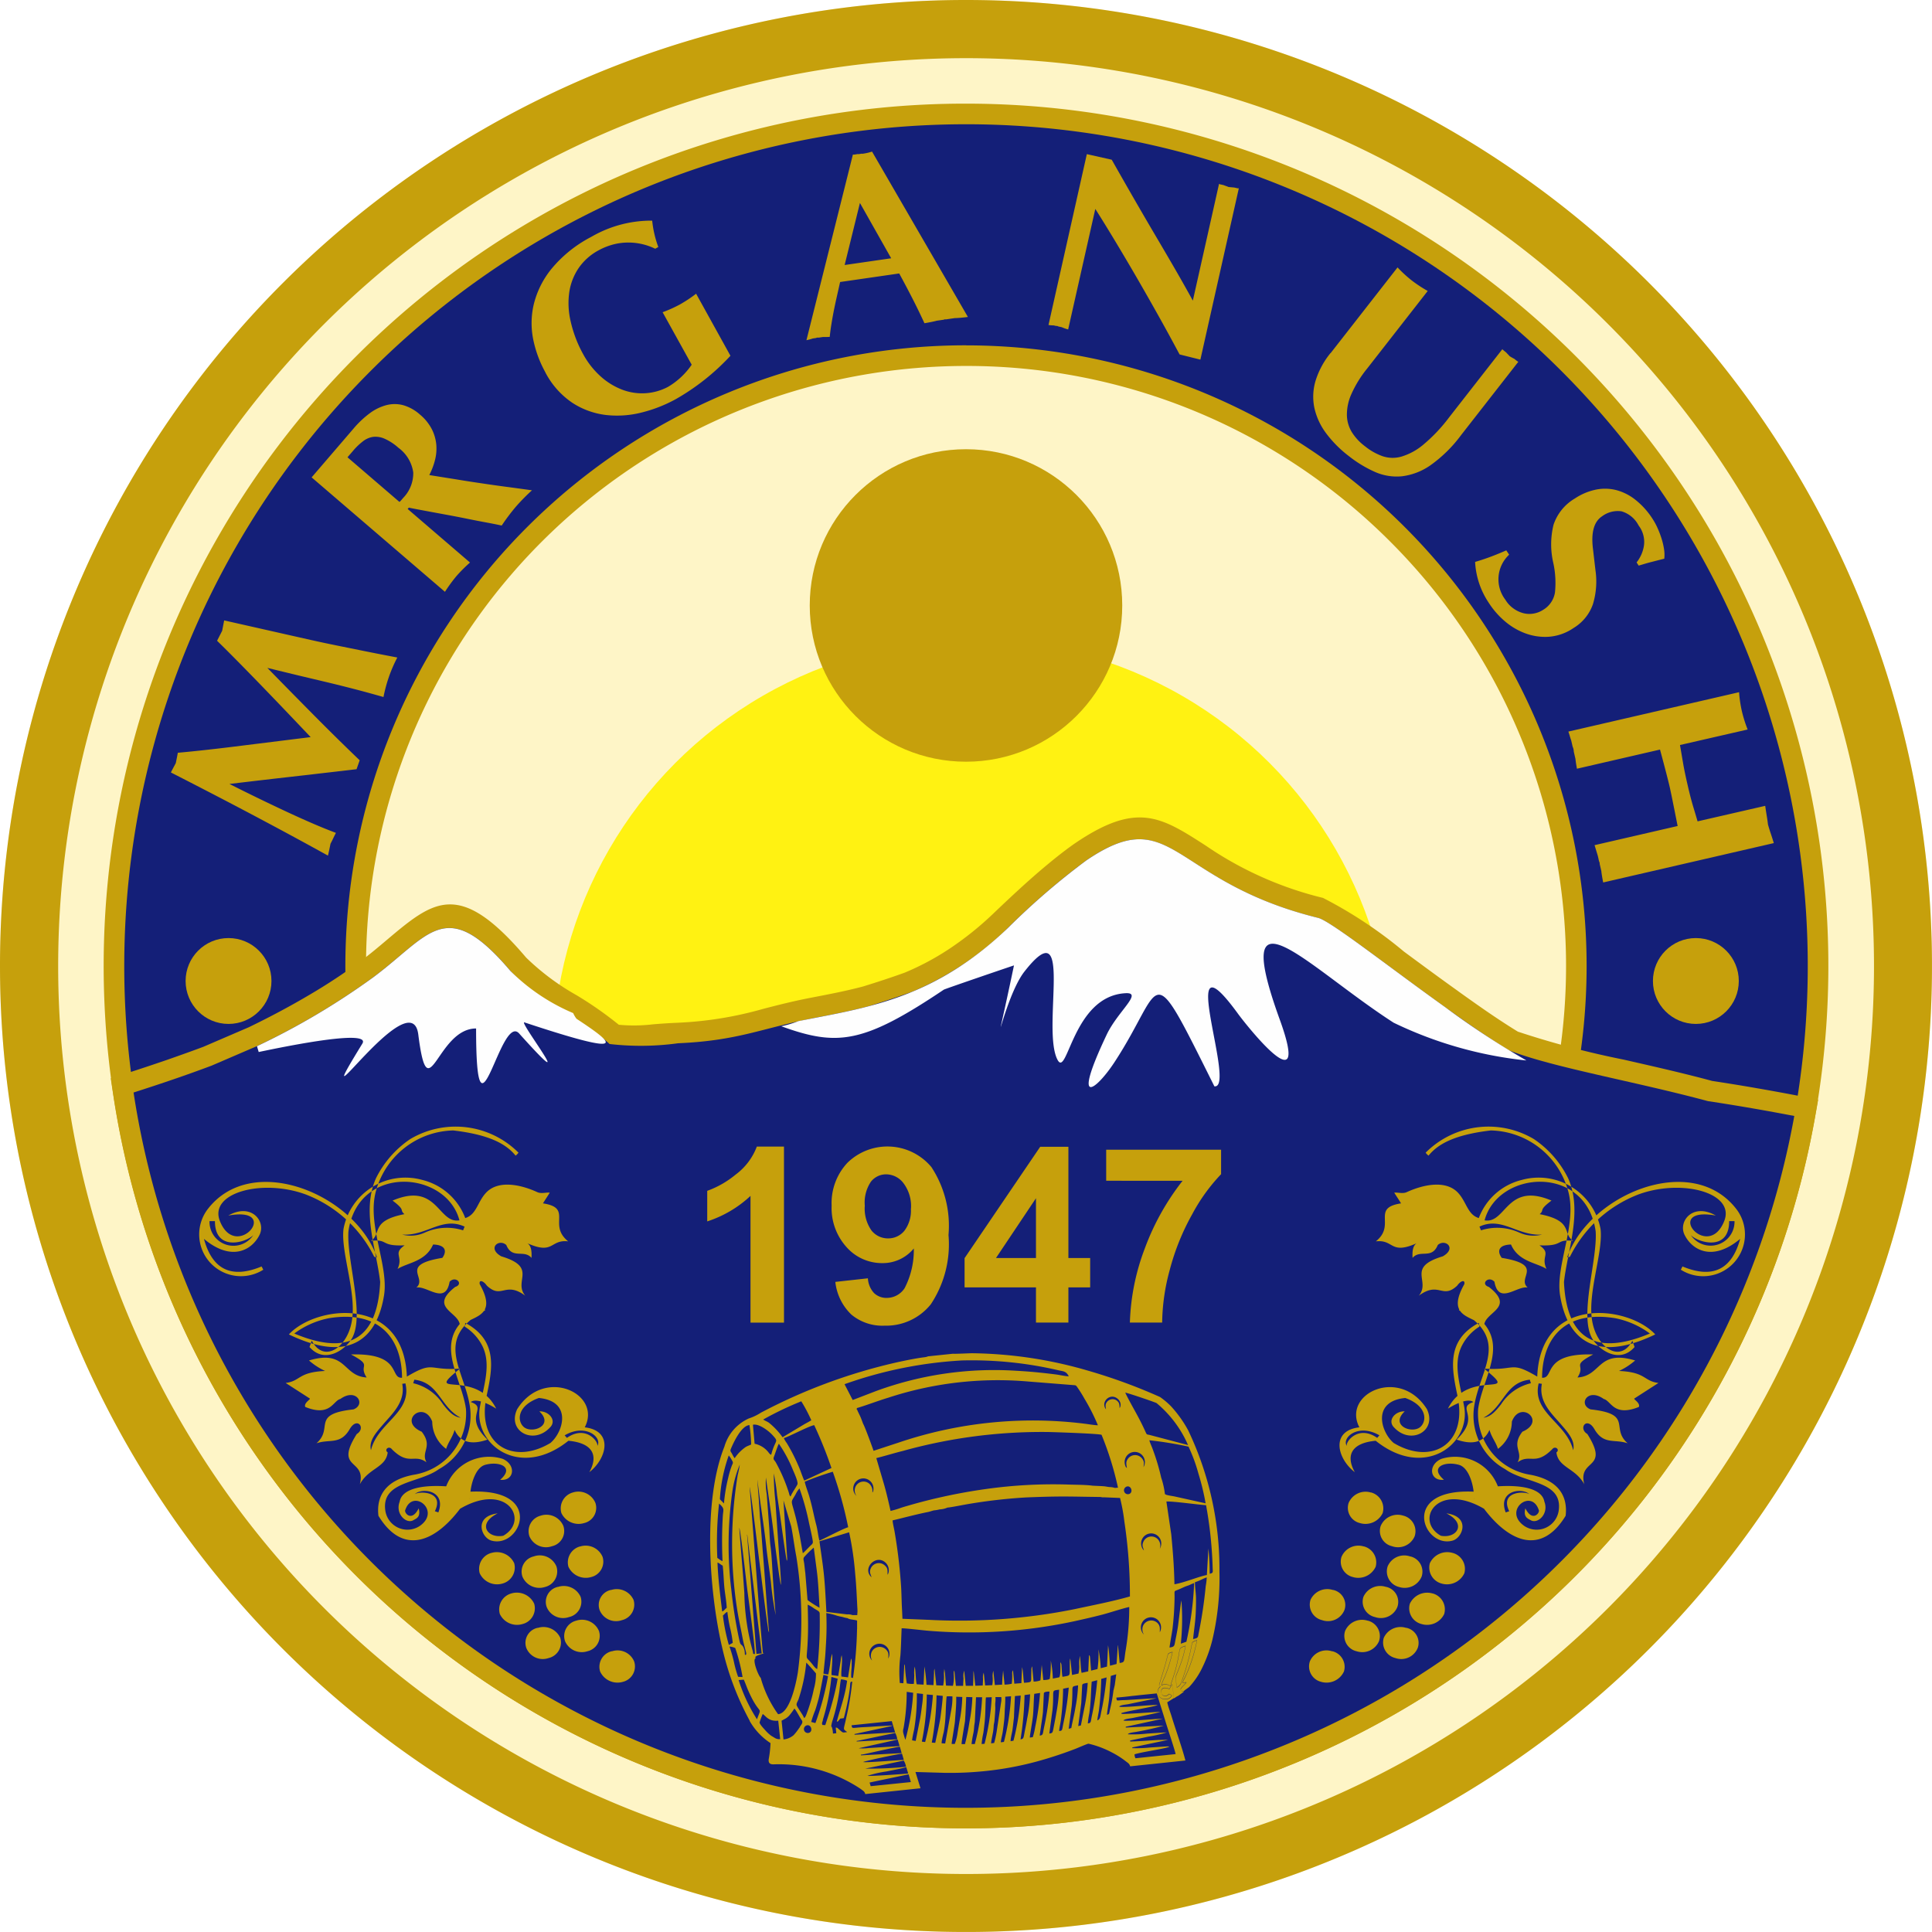
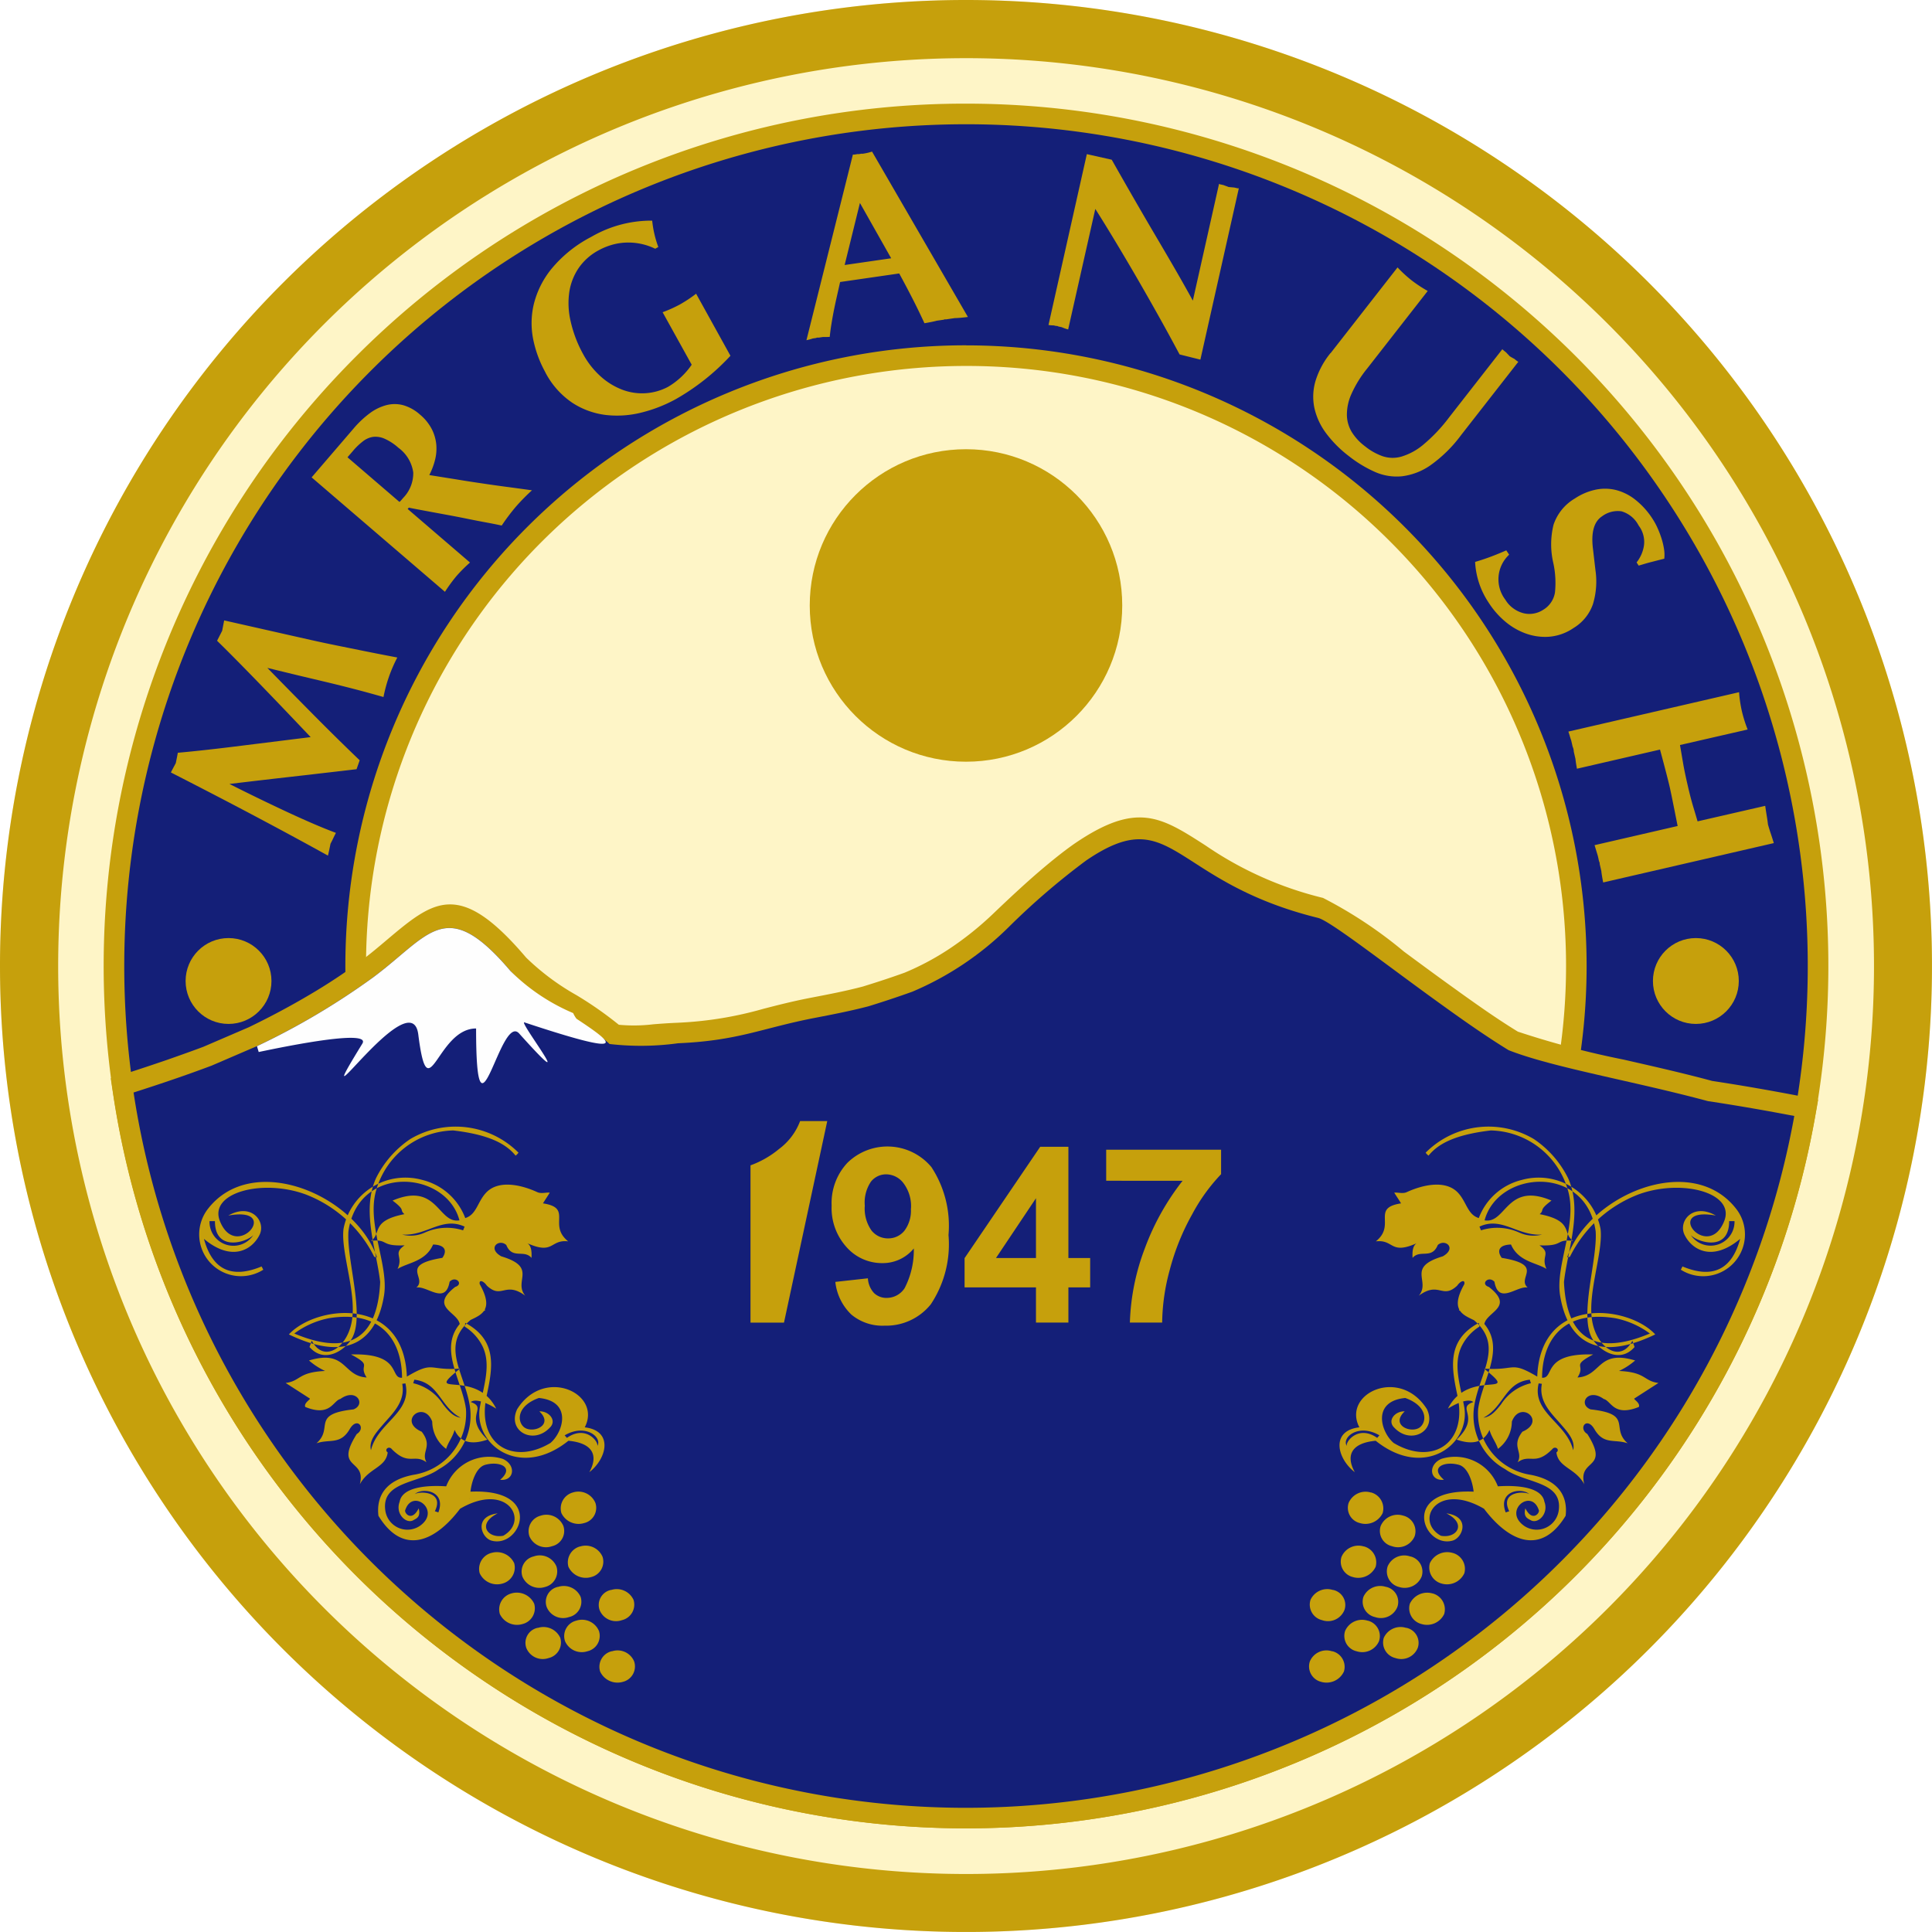
<svg xmlns="http://www.w3.org/2000/svg" id="_2349875955472" width="99.637" height="99.637" viewBox="0 0 99.637 99.637">
  <defs>
    <clipPath id="clip-path">
      <rect id="Прямоугольник_1492" data-name="Прямоугольник 1492" width="64.056" height="64.056" />
    </clipPath>
  </defs>
  <path id="Контур_11172" data-name="Контур 11172" d="M49.818,0A49.818,49.818,0,1,1,0,49.818,49.818,49.818,0,0,1,49.818,0Z" transform="translate(0 0)" fill="#fef5c7" />
-   <circle id="Эллипс_31" data-name="Эллипс 31" cx="21.636" cy="21.636" r="21.636" transform="translate(28.514 32.989)" fill="#fff212" />
  <g id="Сгруппировать_4807" data-name="Сгруппировать 4807" transform="translate(17.778 17.776)" clip-path="url(#clip-path)">
    <image id="Прямоугольник_1491" data-name="Прямоугольник 1491" width="64.056" height="64.056" />
  </g>
  <path id="Контур_11173" data-name="Контур 11173" d="M740.312,695.84a44.473,44.473,0,1,1-31.447,13.026A44.335,44.335,0,0,1,740.312,695.84Zm29.946,14.528a42.35,42.35,0,1,0,12.4,29.945A42.218,42.218,0,0,0,770.258,710.368Zm-29.946-1a30.944,30.944,0,1,0,21.882,9.063A30.849,30.849,0,0,0,740.312,709.368Zm-23.384,7.562a33.069,33.069,0,1,1-9.686,23.383A32.966,32.966,0,0,1,716.928,716.929Z" transform="translate(-690.493 -690.495)" fill="#c6a00c" />
  <path id="Контур_11174" data-name="Контур 11174" d="M877.52,834.11A43.411,43.411,0,1,1,834.11,877.52,43.411,43.411,0,0,1,877.52,834.11Zm0,11.4a32.007,32.007,0,1,0,32.007,32.007A32.007,32.007,0,0,0,877.52,845.513Z" transform="translate(-827.702 -827.702)" fill="#141f78" />
  <path id="Контур_11175" data-name="Контур 11175" d="M748.261,5499.187l2.342-1.008c1.079-.522,2.133-1.082,3.134-1.675a30.374,30.374,0,0,0,2.659-1.754c.461-.344.894-.709,1.287-1.042,2.461-2.077,3.771-3.183,7.222.881a12.524,12.524,0,0,0,2.586,1.931,19.009,19.009,0,0,1,2.193,1.532,8.325,8.325,0,0,0,1.774-.024c.338-.027.708-.056,1.238-.079a19.084,19.084,0,0,0,4.46-.724c.736-.189,1.515-.39,2.425-.565.481-.092.962-.186,1.37-.271.44-.093.883-.193,1.331-.312.4-.125.766-.24,1.086-.347q.518-.171,1.048-.361h0a13.65,13.65,0,0,0,2.246-1.189,16.435,16.435,0,0,0,2.369-1.895c.88-.842,1.637-1.538,2.289-2.1.7-.6,1.308-1.084,1.851-1.465l.012-.008c3.209-2.19,4.449-1.393,6.76.094A18.356,18.356,0,0,0,806,5491.51a22.564,22.564,0,0,1,4.173,2.767c.87.643,1.819,1.344,2.792,2.038l.026.021c.561.4,1.111.792,1.626,1.142.478.325.957.637,1.432.929a46.066,46.066,0,0,0,5.455,1.442c1.5.341,3.086.7,4.567,1.1q1.12.169,2.247.365,1.1.19,2.192.4l1.028.2-.185,1.032a44.478,44.478,0,0,1-87.738-1.24l-.134-.89.864-.275c.581-.186,1.253-.409,2.036-.677C747.064,5499.624,747.695,5499.4,748.261,5499.187Zm3.18.942-2.342,1.008-.046.017q-1.025.386-1.984.714c-.349.12-.756.254-1.212.4a42.361,42.361,0,0,0,83.213,1.33q-.542-.1-1.108-.2c-.71-.123-1.46-.245-2.259-.365l-.054-.007-.062-.017c-1.551-.418-3.093-.768-4.547-1.1a45.526,45.526,0,0,1-5.846-1.566l-.085-.034-.081-.049c-.483-.295-1.023-.648-1.6-1.038s-1.125-.778-1.676-1.175l-.017-.012h0c-.957-.683-1.931-1.4-2.825-2.063a37.715,37.715,0,0,0-3.418-2.409,20.2,20.2,0,0,1-6.7-2.981c-1.54-.991-2.368-1.523-4.407-.136-.5.35-1.054.791-1.684,1.333-.676.582-1.407,1.252-2.214,2.024a18.534,18.534,0,0,1-2.667,2.144,15.792,15.792,0,0,1-2.594,1.372l-.05.016q-.558.2-1.147.4-.643.214-1.163.374l-.042.013c-.48.126-.962.237-1.445.338-.517.108-.96.194-1.4.28-.928.179-1.635.361-2.3.532a20.832,20.832,0,0,1-4.892.791c-.363.016-.78.049-1.163.079a8.535,8.535,0,0,1-2.636-.062l-.286-.061-.221-.209a15.594,15.594,0,0,0-2.128-1.5,13.652,13.652,0,0,1-3.067-2.354c-2.081-2.45-2.83-1.819-4.235-.632-.407.343-.853.72-1.4,1.124a32.387,32.387,0,0,1-2.841,1.879c-1.056.625-2.178,1.221-3.333,1.779l-.042.021Z" transform="translate(-737.77 -5445.203)" fill="#c6a00c" />
  <path id="Контур_11176" data-name="Контур 11176" d="M901.595,5645.689l2.342-1.008a37.518,37.518,0,0,0,6-3.554c2.923-2.178,3.731-4.258,7.07-.326,1.161,1.367,3.816,2.544,5.112,3.771a14.084,14.084,0,0,0,3.534-.038c3.141-.137,4.314-.779,7.039-1.306.924-.179,1.847-.356,2.778-.6.762-.234,1.52-.486,2.264-.753a15.782,15.782,0,0,0,4.938-3.3,37.1,37.1,0,0,1,4.019-3.461c4.5-3.072,4.326,1.067,11.968,2.955.646.16,3.611,2.5,6.6,4.639l.022.016c1.112.8,2.221,1.565,3.206,2.167,2.254.889,6.429,1.591,10.281,2.628,1.564.235,3.033.494,4.451.765a43.418,43.418,0,0,1-85.647-1.21c1.4-.447,2.753-.908,4.015-1.382Z" transform="translate(-890.684 -5590.731)" fill="#141f78" />
  <path id="Контур_11177" data-name="Контур 11177" d="M1220.479,1046.63c.028.083.054.165.077.245s.047.154.071.22l.074.321a.666.666,0,0,1,.059.257l.086.372q.022.211.077.509l4.284-.988q.189.7.314,1.184t.185.741q.044.192.147.7t.263,1.317l-4.284.988q.115.379.166.543l.041.179a.747.747,0,0,0,.057.189.328.328,0,0,0,.014.118l.071.308q.019.2.095.586l8.8-2.03q-.1-.328-.167-.522c-.044-.13-.088-.275-.134-.435-.016-.149-.039-.3-.066-.464s-.053-.328-.076-.5l-3.489.8q-.072-.253-.212-.714t-.294-1.128q-.086-.372-.146-.662t-.1-.53q-.042-.24-.078-.455t-.077-.448l3.489-.8a6.894,6.894,0,0,1-.3-.957,6.546,6.546,0,0,1-.142-.967l-8.8,2.03Zm-3.2-9.338q-.378.168-.775.318t-.833.278a4.159,4.159,0,0,0,.68,2.072l.043.066a4.273,4.273,0,0,0,.839.945,3.455,3.455,0,0,0,1.052.609,2.925,2.925,0,0,0,1.172.169,2.59,2.59,0,0,0,1.193-.388l.121-.079a2.325,2.325,0,0,0,.976-1.213,4.043,4.043,0,0,0,.13-1.761l-.126-1.082q-.161-1.279.467-1.69a1.35,1.35,0,0,1,1-.258,1.448,1.448,0,0,1,.877.716l.029.044a1.393,1.393,0,0,1,.254,1.014,1.841,1.841,0,0,1-.379.862l.108.165.309-.092q.177-.053.364-.1t.356-.092q.17-.041.291-.073a1.8,1.8,0,0,0-.012-.487,3.619,3.619,0,0,0-.125-.54,4.755,4.755,0,0,0-.205-.542,3.39,3.39,0,0,0-.257-.477,3.99,3.99,0,0,0-.9-1,2.681,2.681,0,0,0-1.009-.5,2.375,2.375,0,0,0-1.059-.007,3.092,3.092,0,0,0-1.044.448,2.484,2.484,0,0,0-1.1,1.354,4.227,4.227,0,0,0-.01,1.98,4.817,4.817,0,0,1,.084,1.511,1.274,1.274,0,0,1-.6.891,1.305,1.305,0,0,1-.512.2,1.259,1.259,0,0,1-.528-.024,1.53,1.53,0,0,1-.489-.231,1.472,1.472,0,0,1-.391-.4l-.043-.066a1.734,1.734,0,0,1,.2-2.317Zm-9.065-10.175a4.264,4.264,0,0,0-.774,1.441,2.847,2.847,0,0,0-.061,1.372,3.4,3.4,0,0,0,.591,1.3,5.986,5.986,0,0,0,1.189,1.2,6.263,6.263,0,0,0,1.343.815,2.763,2.763,0,0,0,1.393.227,3.261,3.261,0,0,0,1.469-.565,7.042,7.042,0,0,0,1.589-1.565l2.949-3.777q-.019,0-.112-.071l-.1-.081a2.1,2.1,0,0,1-.242-.139q-.044-.051-.086-.093t-.086-.092l-.1-.081c-.062-.049-.094-.079-.1-.091l-2.738,3.507a8.41,8.41,0,0,1-1.344,1.422,3.162,3.162,0,0,1-1.13.613,1.632,1.632,0,0,1-.974-.026,3.078,3.078,0,0,1-.866-.484l-.062-.048a2.713,2.713,0,0,1-.645-.7,1.765,1.765,0,0,1-.258-.878,2.6,2.6,0,0,1,.228-1.083,5.929,5.929,0,0,1,.821-1.33l3.119-3.995a6.931,6.931,0,0,1-.837-.553,6.592,6.592,0,0,1-.719-.662l-3.451,4.42Zm-14.557-1.449a1.733,1.733,0,0,0,.278.022l.077.017a.217.217,0,0,0,.106.01.319.319,0,0,0,.125.042l.116.026a2.018,2.018,0,0,0,.325.114l1.4-6.216q.4.629.906,1.465t1.077,1.813q.569.978,1.172,2.051t1.191,2.176l1.073.268,1.983-8.836a.322.322,0,0,1-.131-.016l-.1-.023-.3-.028a1.319,1.319,0,0,0-.124-.048,1.308,1.308,0,0,1-.124-.048l-.128-.029a.268.268,0,0,1-.113-.039l-1.352,6.024q-.421-.769-.887-1.575t-.985-1.685q-.518-.878-1.091-1.871t-1.22-2.136l-1.284-.288-1.977,8.811Zm-8.1-3.439-2.4.347.788-3.2Zm-4.377,4.224a2.011,2.011,0,0,0,.333-.088l.1-.015a.271.271,0,0,0,.116-.03.6.6,0,0,0,.171-.011l.143-.021q.08,0,.166,0t.179-.006q.033-.324.082-.63t.113-.641q.065-.335.15-.713l.19-.845,3.048-.441q.363.666.687,1.3t.615,1.268q.441-.077.633-.131l.3-.043a.329.329,0,0,0,.115-.03.383.383,0,0,0,.132-.006l.391-.057q.212,0,.67-.057l-4.944-8.529a2.722,2.722,0,0,1-.5.113.1.1,0,0,0-.067,0l-.091.013a.1.1,0,0,1-.067,0l-.13.019a.319.319,0,0,1-.132.006l-2.4,9.591Zm-13.463,1.652a4.266,4.266,0,0,0,1.4,1.579,4.042,4.042,0,0,0,1.723.626,5.124,5.124,0,0,0,1.848-.127,7.315,7.315,0,0,0,1.78-.7,11.789,11.789,0,0,0,2.8-2.226l-1.771-3.2a6.955,6.955,0,0,1-.837.554,6.611,6.611,0,0,1-.891.4l1.5,2.707a3.831,3.831,0,0,1-1.219,1.141,2.844,2.844,0,0,1-1.15.328,2.877,2.877,0,0,1-1.186-.171,3.565,3.565,0,0,1-1.118-.675,4.319,4.319,0,0,1-.936-1.189l-.038-.069a6.46,6.46,0,0,1-.608-1.657,4.037,4.037,0,0,1-.053-1.483,3.01,3.01,0,0,1,.488-1.225,2.931,2.931,0,0,1,1.02-.9,3.321,3.321,0,0,1,.628-.265,3.049,3.049,0,0,1,.71-.13,3.17,3.17,0,0,1,1.58.314l.161-.089a5.437,5.437,0,0,1-.316-1.36,6.145,6.145,0,0,0-3.055.787l-.138.076a6.6,6.6,0,0,0-2.017,1.643,4.662,4.662,0,0,0-.9,1.82,4.25,4.25,0,0,0-.021,1.824A5.943,5.943,0,0,0,1167.72,1028.106Zm-7.523,6.687-2.676-2.3.3-.349a3.25,3.25,0,0,1,.5-.477,1.115,1.115,0,0,1,.515-.226,1.138,1.138,0,0,1,.59.091,2.71,2.71,0,0,1,.722.472,1.9,1.9,0,0,1,.764,1.272,1.824,1.824,0,0,1-.521,1.314l-.094.11c-.052.06-.083.091-.1.091Zm2.35,4.638a8.008,8.008,0,0,1,.592-.81,7.725,7.725,0,0,1,.7-.7l-3.215-2.762.06-.07q.086.022.384.078l.71.133.914.169q.5.092,1,.194t.967.188q.464.086.815.162a10.673,10.673,0,0,1,.729-.97,10.272,10.272,0,0,1,.832-.847q-.717-.1-1.367-.186t-1.283-.182q-.632-.092-1.28-.2l-1.366-.218a3.594,3.594,0,0,0,.292-.764,2.375,2.375,0,0,0,.069-.808,2.2,2.2,0,0,0-.233-.8,2.44,2.44,0,0,0-.608-.747,2.218,2.218,0,0,0-.867-.485,1.7,1.7,0,0,0-.873,0,2.52,2.52,0,0,0-.855.42,5.023,5.023,0,0,0-.832.787l-2.161,2.516Zm-6.032,13.6q.058-.245.13-.61c.054-.1.1-.193.137-.273s.085-.175.142-.285q-.58-.217-1.246-.506t-1.373-.62q-.707-.331-1.434-.684t-1.438-.713l1.324-.157,1.017-.118q.465-.053.878-.1t.886-.1q.473-.057,1.061-.124t1.389-.162l.161-.46q-1.169-1.121-2.344-2.307t-2.417-2.457q.913.222,1.647.4l1.423.338q.688.165,1.385.345t1.534.419a7.661,7.661,0,0,1,.282-1.045,7.457,7.457,0,0,1,.431-.993q-.955-.181-1.71-.334l-1.413-.286q-.658-.133-1.266-.269l-1.28-.288-1.46-.33-1.8-.406q-.036.183-.061.314t-.043.222l-.153.3-.109.213q.718.7,1.9,1.915t2.926,3.054l-3.908.486q-1.677.208-2.944.322-.009.066-.036.2c-.018.091-.04.2-.067.332l-.122.229q-.041.076-.131.254,2.545,1.3,4.525,2.352t3.57,1.934Z" transform="translate(-1139.597 -1008.909)" fill="#c6a00c" fill-rule="evenodd" />
  <path id="Контур_11178" data-name="Контур 11178" d="M1741.377,6234.188a1.468,1.468,0,0,0,.172.292c1.933,1.275,2.879,2.033-2.683.188-.352-.117,3.035,4.255-.275.571-.979-1.088-2.22,6.465-2.22-.258-2.043,0-2.464,4.391-2.981.312-.362-2.858-6.011,5.559-2.885.469.383-.624-2.505-.166-5.345.433-.029-.1-.061-.2-.089-.3a37.549,37.549,0,0,0,6-3.555c2.923-2.178,3.73-4.258,7.07-.326A10.211,10.211,0,0,0,1741.377,6234.188Z" transform="translate(-1711.818 -6181.941)" fill="#fefefe" fill-rule="evenodd" />
-   <path id="Контур_11179" data-name="Контур 11179" d="M5246.2,5643.375a5.573,5.573,0,0,1-.886.267c2.886,1.043,4.218.907,8.38-1.888.063-.042,3.367-1.169,3.619-1.251-1.287,6.139-.551,1.711.536.322,2.605-3.327.866,2.938,1.708,4.543.514.981.789-3.3,3.52-3.432.9-.043-.415.938-.984,2.141-1.854,3.911-.51,2.811.4,1.422,2.624-4,1.694-5.7,5.155,1.24,1.182.157-2.118-8.329,1.226-3.732.394.541,3.8,4.857,2.148.295-2.636-7.281,1.42-2.71,5.871.156a20.6,20.6,0,0,0,6.848,1.947l-.068-.039a42.688,42.688,0,0,1-4.052-2.658l-.021-.017c-2.994-2.139-5.958-4.479-6.6-4.639-7.642-1.888-7.466-6.027-11.968-2.955a37.126,37.126,0,0,0-4.019,3.462c-3.572,3.417-6.77,4.035-9.979,4.654Z" transform="translate(-5205.02 -5590.715)" fill="#fefefe" fill-rule="evenodd" />
  <circle id="Эллипс_32" data-name="Эллипс 32" cx="8.058" cy="8.058" r="8.058" transform="translate(41.76 23.167)" fill="#c6a00c" />
  <path id="Контур_11180" data-name="Контур 11180" d="M49.819,3A46.823,46.823,0,1,1,3,49.819,46.823,46.823,0,0,1,49.819,3Zm0-3A49.818,49.818,0,1,1,0,49.819,49.818,49.818,0,0,1,49.819,0Z" transform="translate(0 0)" fill="#c6a00c" fill-rule="evenodd" />
  <circle id="Эллипс_33" data-name="Эллипс 33" cx="2.214" cy="2.214" r="2.214" transform="translate(9.572 48.378)" fill="#c6a00c" />
  <circle id="Эллипс_34" data-name="Эллипс 34" cx="2.214" cy="2.214" r="2.214" transform="translate(85.245 48.378)" fill="#c6a00c" />
-   <path id="Контур_11181" data-name="Контур 11181" d="M4751.4,7706.546h-1.727v-6.535a5.942,5.942,0,0,1-2.232,1.315v-1.576a4.915,4.915,0,0,0,1.469-.841,3.2,3.2,0,0,0,1.089-1.441h1.4Zm2.65-2.1,1.677-.185a1.217,1.217,0,0,0,.317.761.926.926,0,0,0,.676.249,1.1,1.1,0,0,0,.9-.5,4.264,4.264,0,0,0,.475-2.05,2.065,2.065,0,0,1-1.631.756,2.435,2.435,0,0,1-1.836-.822,3,3,0,0,1-.771-2.139,3.037,3.037,0,0,1,.815-2.213,2.952,2.952,0,0,1,4.331.223,5.511,5.511,0,0,1,.881,3.5,5.587,5.587,0,0,1-.914,3.577,2.952,2.952,0,0,1-2.383,1.1,2.5,2.5,0,0,1-1.707-.567A2.739,2.739,0,0,1,4754.048,7704.449Zm3.9-3.787a1.966,1.966,0,0,0-.385-1.3,1.127,1.127,0,0,0-.887-.46.991.991,0,0,0-.794.378,1.915,1.915,0,0,0-.317,1.235,1.967,1.967,0,0,0,.345,1.282,1.078,1.078,0,0,0,.859.408,1.065,1.065,0,0,0,.838-.393A1.718,1.718,0,0,0,4757.944,7700.663Zm6.445,5.884v-1.815h-3.682v-1.507l3.9-5.743h1.454v5.737h1.123v1.513h-1.123v1.815Zm0-3.328v-3.083l-2.063,3.083Zm3.621-3.985v-1.6h5.926v1.261a9.347,9.347,0,0,0-1.492,2.07,12.111,12.111,0,0,0-1.156,2.868,10.667,10.667,0,0,0-.391,2.715h-1.665a11.713,11.713,0,0,1,.771-3.827,12.8,12.8,0,0,1,1.948-3.486Z" transform="translate(-4710.968 -7638.336)" fill="#c6a00c" />
+   <path id="Контур_11181" data-name="Контур 11181" d="M4751.4,7706.546h-1.727v-6.535v-1.576a4.915,4.915,0,0,0,1.469-.841,3.2,3.2,0,0,0,1.089-1.441h1.4Zm2.65-2.1,1.677-.185a1.217,1.217,0,0,0,.317.761.926.926,0,0,0,.676.249,1.1,1.1,0,0,0,.9-.5,4.264,4.264,0,0,0,.475-2.05,2.065,2.065,0,0,1-1.631.756,2.435,2.435,0,0,1-1.836-.822,3,3,0,0,1-.771-2.139,3.037,3.037,0,0,1,.815-2.213,2.952,2.952,0,0,1,4.331.223,5.511,5.511,0,0,1,.881,3.5,5.587,5.587,0,0,1-.914,3.577,2.952,2.952,0,0,1-2.383,1.1,2.5,2.5,0,0,1-1.707-.567A2.739,2.739,0,0,1,4754.048,7704.449Zm3.9-3.787a1.966,1.966,0,0,0-.385-1.3,1.127,1.127,0,0,0-.887-.46.991.991,0,0,0-.794.378,1.915,1.915,0,0,0-.317,1.235,1.967,1.967,0,0,0,.345,1.282,1.078,1.078,0,0,0,.859.408,1.065,1.065,0,0,0,.838-.393A1.718,1.718,0,0,0,4757.944,7700.663Zm6.445,5.884v-1.815h-3.682v-1.507l3.9-5.743h1.454v5.737h1.123v1.513h-1.123v1.815Zm0-3.328v-3.083l-2.063,3.083Zm3.621-3.985v-1.6h5.926v1.261a9.347,9.347,0,0,0-1.492,2.07,12.111,12.111,0,0,0-1.156,2.868,10.667,10.667,0,0,0-.391,2.715h-1.665a11.713,11.713,0,0,1,.771-3.827,12.8,12.8,0,0,1,1.948-3.486Z" transform="translate(-4710.968 -7638.336)" fill="#c6a00c" />
  <path id="Контур_11182" data-name="Контур 11182" d="M1354.4,7573.37c-.048-.094-.069-.085-.107-.16-2.916,1.415-1.143,3.4-.884,5.252a3.2,3.2,0,0,1-2.713,3.4c-1.426.274-1.919,1.093-1.8,2.112,1.237,2.031,2.882,1.394,4.21-.363,2.434-1.42,3.6.618,2.225,1.393-.806.153-1.372-.612-.285-1.154-1.258.159-.848,1.261-.319,1.405,1.5.42,2.769-2.695-1.085-2.525.048-.452.273-1.25.76-1.384.705-.2,1.545.107.771.771.725.084.849-.762.133-1.078a2.363,2.363,0,0,0-2.916,1.416c-1.28-.082-2.283.13-2.4.792-.239.622.336,1.156.693.962.178-.1.4-.164.29-.62-.377.748-.777.209-.691.082.381-1.134,1.866.043.749.825a1.151,1.151,0,0,1-1.785-.826c-.18-1.492,1.754-1.365,2.767-2.1a3.161,3.161,0,0,0,1.582-3.338c-.329-1.885-1.842-3.415.808-4.856Zm-1.634,9.379.208-.086c0-.934,1.412-1.541,1.447-1.374C1354.151,7581.061,1352.8,7581.873,1352.764,7582.75Zm-.778,1.051-.182-.061c.533-1.085-.936-1.043-1.066-.853C1351.111,7582.482,1352.418,7582.667,1351.986,7583.8Zm.417-.173.142.032c.2-.79,1.083-.7,1.057-.553C1353.521,7582.8,1352.614,7582.9,1352.4,7583.627Zm2.564-5.178c-.521-.328-1.078-.529-1.311-.341.922.321-.426.7.861,1.937-.665.232-1.364.249-1.695-.5-.107.386-.321.611-.437.978a1.771,1.771,0,0,1-.717-1.406c-.429-1.14-1.8-.023-.543.521.6.774-.059,1.024.249,1.578-.639-.461-.91.2-1.781-.669-.157-.208-.421.015-.221.16-.1.792-.984.8-1.437,1.642.348-1.349-1.348-.711-.159-2.592.483-.291.035-.922-.36-.259-.483.837-1.034.5-1.721.738.912-.789-.313-1.506,1.912-1.749.656-.25.155-1.133-.677-.537-.383.091-.507.937-1.811.411-.084-.214.3-.4.232-.437l-1.242-.8c.784-.1.626-.556,2.034-.619a3.48,3.48,0,0,1-.831-.541c1.951-.583,1.724.806,2.973.877-.456-.7.37-.562-.807-1.187,2.66-.083,1.974,1.247,2.633,1.2-.009-1.95-1.1-3.5-3.763-3.071a4.443,4.443,0,0,0-1.794.791c2.99,1.257,4.307.075,4.429-2.658-.184-1.649-.972-3.64-.221-5.338a5.236,5.236,0,0,1,1.769-2.03,4.584,4.584,0,0,1,5.586.7.77.77,0,0,1-.149.153c-.549-.681-1.518-1.1-3.214-1.3a4.231,4.231,0,0,0-3.961,3.032c-.548,1.75.644,3.89.39,5.472-.347,2.143-1.693,3.566-4.908,2.016,1.38-1.5,5.925-2.052,6.085,2.176,1.417-.839,1.089-.294,2.745-.414-1.989,1.6.8-.061,1.862,2.066Zm-5.206-1.245-.089.173a2.743,2.743,0,0,0-1.972.047,1.69,1.69,0,0,1-1.192.04C1347.744,7577.61,1348.633,7576.628,1349.76,7577.2Zm.984-.25-.058.183a2.5,2.5,0,0,1,1.539,1.087c.284.36.53.643.908.691C1352.066,7578.36,1352.031,7577.1,1350.744,7576.955Zm-.459.191-.165.023c.18.947-.541,1.565-1.013,2.125-.4.46-.708.84-.6,1.3C1348.845,7579.175,1350.65,7578.653,1350.286,7577.146Zm9.483,4.58c.462-.828.22-1.5-1.078-1.62-2.528,2.027-4.921.159-4.561-1.763.207-1.131.584-2.174.127-3.12a2.505,2.505,0,0,0-.917-1.005.663.663,0,0,0,.028-.193c1.73.917,1.387,2.422,1.1,3.792-.524,2.489,1.364,3.567,3.3,2.4.668-.573,1.127-2.149-.6-2.318-1.113.395-1.142,1.179-.775,1.5.438.363,1.573-.085.8-.809.493-.024.926.478.533.846-.855.9-2.212.169-1.677-.961,1.4-2.216,4.391-.8,3.484.938C1361.029,7579.589,1360.677,7581.03,1359.769,7581.726Zm-.984-2.226-.179-.153c1.2-1.113-.583-1.688-.837-1.493C1358.419,7577.493,1359.9,7578.264,1358.785,7579.5Zm-.289.324.118.133c1.022-.72,1.723.307,1.543.449C1360.5,7579.991,1359.628,7579.171,1358.5,7579.824Zm-15.628-8.707c-1.647.684-2.568.067-2.973-1.423,1.453,1.215,2.5.551,2.871-.215.333-.684-.42-1.666-1.615-.988,2.778-.5.434,2.387-.422.312-.622-1.469,2.125-2.224,4.383-1.412a6.573,6.573,0,0,1,3.563,3.223.454.454,0,0,0,.142.031c-1.12-3.237-6.463-5.494-8.752-2.452a2.154,2.154,0,0,0,2.89,3.092Zm-2.683-2.339.277,0c-.005,1.774,2.006.962,2.05.6A1.232,1.232,0,0,1,1340.185,7568.778Zm5.268,6.172c-.045.109-.07.21-.115.32.787.9,1.841.144,2.181-.429.7-1.2-.278-4.064-.172-5.54.5-3.479,5.043-3.14,5.726-.562-1.115.191-1.125-2.008-3.45-1.02.7.528.332.453.61.7-1.767.348-1.156,1-1.724,1.375.937-.094.451.29,1.735.233-.632.445-.051.544-.364,1.219.515-.327,1.45-.375,1.833-1.261.666.019.715.362.477.688-2.261.372-.746,1.015-1.34,1.533.548-.113,1.5.92,1.714-.3.31-.334.744.122.288.267-1.48,1.159.434,1.3.228,2.131.364-.674,2.088-.413,1.039-2.271-.052-.251.182-.189.367.074.773.724.933-.251,1.981.518-.638-.758.67-1.46-1.237-2.03-.744-.419-.119-.928.258-.584.31.757.916.21,1.3.665.009-.23.022-.6-.208-.754,1.372.611,1.157-.208,2.1-.1-1.066-.853.26-1.721-1.3-1.959.109-.182.24-.372.349-.553-.163-.024-.444.07-.645-.027-.857-.394-2.048-.649-2.67.064-.418.469-.472,1.1-1.043,1.274a3.173,3.173,0,0,0-2.214-1.966,3.247,3.247,0,0,0-4.065,2.529c-.149,1.244.743,3.44.4,4.9-.284,1.276-1.43,2-2.033.867Zm7.885-5.888-.079.192a2.742,2.742,0,0,0-1.964.111,1.752,1.752,0,0,1-1.184.106C1351.37,7569.562,1352.179,7568.521,1353.338,7569.062Zm.808-.2.116.179a2.737,2.737,0,0,1,1.954-.13,1.742,1.742,0,0,0,1.192-.041C1356.189,7569.1,1355.218,7568.19,1354.146,7568.863Zm-.525-.236-.136.079c.639.757.319,1.617.191,2.307-.093.561-.182,1.029.143,1.371C1353.389,7571,1354.726,7569.8,1353.621,7568.626Zm3.928,15.634a.246.246,0,0,0-.175.3.261.261,0,0,0,.353.148.245.245,0,0,0,.175-.3A.3.3,0,0,0,1357.55,7584.26Zm-.276-.294a.826.826,0,0,0-.594,1.064.93.93,0,0,0,1.171.513.805.805,0,0,0,.583-1.038.947.947,0,0,0-1.16-.54Zm-2.258,2.21a.224.224,0,0,0-.175.3.268.268,0,0,0,.333.157.234.234,0,0,0,.176-.3A.269.269,0,0,0,1355.016,7586.176Zm-.3-.285a.852.852,0,0,0-.6,1.045.987.987,0,0,0,1.181.532.853.853,0,0,0,.6-1.046A.986.986,0,0,0,1354.719,7585.891Zm2.486.466a.246.246,0,0,0-.175.3.285.285,0,0,0,.353.147.245.245,0,0,0,.175-.3A.275.275,0,0,0,1357.2,7586.357Zm-.3-.286a.805.805,0,0,0-.583,1.037.948.948,0,0,0,1.16.541.828.828,0,0,0,.594-1.065.93.93,0,0,0-1.171-.513Zm2.666-.221a.246.246,0,0,0-.176.3.289.289,0,0,0,.354.149.245.245,0,0,0,.175-.3A.272.272,0,0,0,1359.573,7585.851Zm-.276-.294a.852.852,0,0,0-.6,1.046.986.986,0,0,0,1.18.531.818.818,0,0,0,.583-1.037A.947.947,0,0,0,1359.3,7585.557Zm-3.241,2.709a.224.224,0,0,0-.176.3.27.27,0,0,0,.333.158.234.234,0,0,0,.176-.3A.269.269,0,0,0,1356.056,7588.266Zm-.3-.285a.851.851,0,0,0-.594,1.064.981.981,0,0,0,1.171.513.837.837,0,0,0,.6-1.045.986.986,0,0,0-1.18-.532Zm2.691-.073a.26.26,0,0,0-.166.319.285.285,0,0,0,.354.148.26.26,0,0,0,.166-.318A.3.3,0,0,0,1358.449,7587.908Zm-.288-.267a.792.792,0,0,0-.583,1.037.914.914,0,0,0,1.15.522.812.812,0,0,0,.6-1.045A.95.95,0,0,0,1358.162,7587.641Zm1.237,2.031a.246.246,0,0,0-.175.3.262.262,0,0,0,.354.148.245.245,0,0,0,.176-.3A.289.289,0,0,0,1359.4,7589.672Zm-.3-.286a.818.818,0,0,0-.573,1.056.939.939,0,0,0,1.15.522.814.814,0,0,0,.6-1.045.95.95,0,0,0-1.18-.532Zm2.081-1.319a.259.259,0,0,0-.166.318.283.283,0,0,0,.333.158c.146-.061.233-.188.166-.32A.265.265,0,0,0,1361.183,7588.067Zm-.288-.267a.792.792,0,0,0-.583,1.037.913.913,0,0,0,1.15.522.823.823,0,0,0,.6-1.046A.951.951,0,0,0,1360.9,7587.8Zm-1.659-4.74a.255.255,0,0,0-.2.308.289.289,0,0,0,.354.149.246.246,0,0,0,.175-.3.268.268,0,0,0-.333-.157Zm-.3-.287a.852.852,0,0,0-.594,1.065.981.981,0,0,0,1.171.514.805.805,0,0,0,.583-1.037.947.947,0,0,0-1.16-.542Zm2.278,8.482a.245.245,0,0,0-.175.3.306.306,0,0,0,.353.149.246.246,0,0,0,.175-.3A.262.262,0,0,0,1361.217,7591.256Zm-.276-.294a.825.825,0,0,0-.6,1.045.987.987,0,0,0,1.18.532.817.817,0,0,0,.573-1.056A.926.926,0,0,0,1360.941,7590.962Zm-3.535-.94a.235.235,0,0,0-.166.32.281.281,0,0,0,.333.156c.146-.061.233-.187.166-.319A.283.283,0,0,0,1357.406,7590.022Zm-.288-.267a.792.792,0,0,0-.583,1.037.914.914,0,0,0,1.15.522.823.823,0,0,0,.6-1.045A.951.951,0,0,0,1357.118,7589.755Z" transform="translate(-1329.379 -7505.802)" fill="#c6a00c" />
-   <path id="Контур_11183" data-name="Контур 11183" d="M4769.08,9104.475a3.346,3.346,0,0,0,1.077,1.145,5.881,5.881,0,0,1-.095.844c-.016.188.07.253.241.252a7.627,7.627,0,0,1,4.486,1.255c.157.121.216.135.254.278l2.848-.3-.259-.839,1.517.044c.5.008,1.068-.007,1.581-.048a16.723,16.723,0,0,0,3.146-.533,21.029,21.029,0,0,0,2.028-.666c.121-.048.562-.243.652-.257a4.993,4.993,0,0,1,1.188.442,4.578,4.578,0,0,1,.753.48c.079.062.174.109.207.246l2.849-.3c-.137-.556-.5-1.584-.7-2.238-.08-.265-.178-.5-.236-.763l.344-.218-.091-.717-.146.239c-.015,0-.413-.194-.416.141,0,.251.27.283.4.112l.146.08a.346.346,0,0,1-.246.187.416.416,0,0,1-.337-.069.357.357,0,0,1-.013-.574s-.014-.018-.015-.013-.02-.018-.026-.027c-.029-.046-.029-.019.02-.181.135-.455.225-.7.351-1.2.007-.031.059-.231.064-.243.027-.052.045-.052.1-.075a.658.658,0,0,1,.133-.042,7.912,7.912,0,0,1-.4,1.28,2.925,2.925,0,0,0-.176.438.44.44,0,0,1,.451.027l.02.008a2.347,2.347,0,0,1,.079-.264l.088-.27a7.736,7.736,0,0,0,.268-1.113c.06-.322.016-.308.342-.427a5.561,5.561,0,0,1-.284,1.018c-.264.728-.248.419-.17,1.13a.441.441,0,0,0,.23-.241,12.1,12.1,0,0,0,.547-1.975c.02-.12.019-.131.268-.221a8.038,8.038,0,0,1-.62,1.917,3,3,0,0,0-.127.276l.2-.021c-.086.13-.268.251-.3.374.053.081.062.1.169.09.033-.05.226-.166.288-.227a3.97,3.97,0,0,0,.631-.917,7.267,7.267,0,0,0,.55-1.482,13.859,13.859,0,0,0,.37-3.532,16.594,16.594,0,0,0-1.606-7.283,6.228,6.228,0,0,0-.892-1.253,4.021,4.021,0,0,0-.567-.478,28.368,28.368,0,0,0-3.707-1.357,22.151,22.151,0,0,0-5.981-.9c-.142,0-.934.041-.987.025l-1.282.134-.111.036-.1.014c-.4.048-1.067.185-1.444.27a28.386,28.386,0,0,0-6.97,2.586,2.7,2.7,0,0,1-.628.3,2.29,2.29,0,0,0-1.254,1.447c-1.115,2.8-.8,7.39-.127,10.32a14.661,14.661,0,0,0,1.429,3.816Zm10.2-11a1.082,1.082,0,0,1-.4.092,1.651,1.651,0,0,1-.293.051c-.1.021-.194.061-.308.084-.621.125-1.2.284-1.827.433.009.15.071.4.1.559a26.936,26.936,0,0,1,.344,2.933c.02.377.022.772.046,1.149l.019.433,1.4.056a29.973,29.973,0,0,0,7.51-.56c.928-.2,1.921-.39,2.821-.648a25.552,25.552,0,0,0-.286-3.862,9.588,9.588,0,0,0-.223-1.217l-.774-.032c-.04,0-.085,0-.133,0l-.1-.018-.929-.014c-.32-.006-.634-.01-.951-.011-.661,0-1.3.021-1.968.048a27.432,27.432,0,0,0-3.055.354C4780.107,9093.333,4779.394,9093.475,4779.283,9093.473Zm7.462-1.132c.2.013.4.016.6.031.1.008.178.029.283.041a.957.957,0,0,1,.292.045l.16-.013a16.27,16.27,0,0,0-.847-2.725c-.122-.063-2.483-.142-2.8-.146a26.721,26.721,0,0,0-7.457.979c-.476.119-.9.252-1.36.368l.387,1.314c.135.464.241.931.348,1.41a5,5,0,0,0,.563-.17c.2-.064.4-.118.6-.177a28.739,28.739,0,0,1,3.878-.8,24.9,24.9,0,0,1,4.089-.215C4785.884,9092.3,4786.356,9092.294,4786.745,9092.341Zm-9.92,10.176.187.014.044-.9c.025-.105-.006-.021.032-.072a8.546,8.546,0,0,0,.1.979c0,.007.013,0,.017.006l.144.018a1.183,1.183,0,0,0,.205,0c.007-.14.015-.3.02-.437a1.482,1.482,0,0,1,.026-.454c.047.24.048.746.1.913l.355.019.041-.939a8.682,8.682,0,0,1,.107.946l.362.018.029-.629a.537.537,0,0,1,.025-.217l.09.854.354.015a2.285,2.285,0,0,0,.037-.64l.022-.221c.059.292.054.572.09.862l.356.012a1.844,1.844,0,0,0,.04-.585c0-.023,0-.076,0-.1a.277.277,0,0,1,.009-.051c.014-.044,0-.019.024-.05l.08.787h.374c0-.13.013-.258.017-.39a.951.951,0,0,1,.036-.394l.081.78.378,0c0-.133.011-.25.015-.375,0-.062,0-.125,0-.191,0-.029,0-.066,0-.1l.009-.069s0-.013,0-.017a.093.093,0,0,1,.005-.017l.087.768.381-.013c.006-.12.012-.229.017-.336a.677.677,0,0,1,.035-.326l.072.66.369-.015a1.779,1.779,0,0,0,.022-.374.978.978,0,0,1,.031-.368l.08.736.375-.021c0-.129.011-.242.016-.365l.036-.366.073.729a1.524,1.524,0,0,0,.372-.045,3.6,3.6,0,0,0,.022-.514.268.268,0,0,1,.041-.18l.069.693.363-.03.037-.825c.069.278.053.543.1.808.449-.033.356-.025.374-.451,0-.064.006-.128.007-.2a.376.376,0,0,1,.035-.2l.078.788a.96.96,0,0,0,.349-.062s0-.019.006-.016l.064-.782.08.78c.089,0,.28-.008.336-.064a5.872,5.872,0,0,0,.051-.939,5.582,5.582,0,0,1,.106.928l.3-.059.016,0c.1-.04.072-.659.07-.784a.265.265,0,0,1,.061.172c.019.186.013.4.049.58.06-.007.107-.017.164-.027.263-.05.206-.048.214-.7a.682.682,0,0,1,.025-.221l.092.853.332-.073a1.6,1.6,0,0,0,.036-.456c0-.07,0-.151.006-.226l.024-.231c.053.277.038.641.094.877l.343-.077.038-.834c.037.033.044.008.06.173l.048.623.332-.081a5.534,5.534,0,0,0,.049-1.022,6.87,6.87,0,0,1,.117.979l.324-.083.054-1.1c.062.368.07.693.1,1.054l.339-.088.063-.95.01-.02.086.918c.269-.041.222-.06.295-.567a13.446,13.446,0,0,0,.2-2.321c-.35.074-.973.284-1.376.39-.473.124-.93.227-1.415.335a25.728,25.728,0,0,1-7.579.5c-.232-.018-1.249-.139-1.369-.125-.021.473-.028.922-.063,1.4A6.681,6.681,0,0,0,4776.825,9102.517Zm-2.23-14.128.021.025c.061.094-.043-.084.017.028a.294.294,0,0,1,.02.047l.129.268c.066.147.1.253.154.394.076.11.5,1.268.538,1.393l1.292-.424a21.6,21.6,0,0,1,9.6-.973c.141.016.577.089.677.077a10.162,10.162,0,0,0-.688-1.36,6.8,6.8,0,0,0-.4-.636c-.055-.072-.074-.062-.169-.072l-2.348-.187a18.128,18.128,0,0,0-7.214.839c-.525.158-1.182.41-1.6.529Zm-3.9,9.068c-.056-.1-.346-2.428-.385-2.746-.113-.924-.257-1.857-.387-2.788a3.769,3.769,0,0,0,.043.866l.132,1.775c.013.269.025.62.059.88.073.554.092,1.211.133,1.776.044.6.084,1.2.138,1.8a15.928,15.928,0,0,1-.249-1.724c-.07-.59-.17-1.179-.233-1.766-.125-1.17-.33-2.321-.459-3.506.009.319.041.663.065.976l.062.964c.072.658.108,1.321.164,1.984.109,1.315.19,2.641.307,3.96a.482.482,0,0,1-.054-.214c-.167-1.129-.308-2.393-.458-3.535-.053-.4-.413-3.467-.491-3.76.055.721.115,1.437.171,2.149.043.545.465,6.178.519,6.438.268-.025-.57.12-.365.256-.219.017.119.894.248,1.011a5.869,5.869,0,0,0,.895,1.874c.6-.042.918-1.539,1.019-2.146a20.609,20.609,0,0,0-.083-6.011c-.1-.513-.159-1.03-.258-1.526l-.4-1.343.187,2.927c0,.022.007.086.007.105l-.022.095c-.056-.222-.284-1.9-.332-2.248-.052-.382-.112-.761-.168-1.143a10.587,10.587,0,0,0-.17-1.127,12.875,12.875,0,0,0,.081,1.432l.2,2.885C4770.616,9096.1,4770.719,9097.384,4770.691,9097.457Zm20.133-2.593c.083.89.146,1.641.163,2.563.528-.087,1.277-.41,1.673-.477l.077-1.367a11.579,11.579,0,0,1,.067,1.3c.2-.032.16-.092.154-.3a21.1,21.1,0,0,0-.34-3.234c-.48-.034-1.672-.205-2.046-.19Zm-16.85-7.754.42.814,1.213-.465a17.682,17.682,0,0,1,7.205-1.044c.739.04,1.325.1,2.037.188.209.025.5.094.688.1-.131-.276-.3-.257-.529-.311a19.679,19.679,0,0,0-4.984-.508A21.651,21.651,0,0,0,4773.975,9087.11Zm.134,11.87a.611.611,0,0,1,.271.036l.252,0c0-.114.016-.159.01-.254-.037-.66-.053-1.2-.119-1.885a15.908,15.908,0,0,0-.312-2.131l-1.529.464c.08.608.179,1.192.238,1.814s.084,1.209.119,1.828Zm16.2-7.04a4.147,4.147,0,0,1,.187.828c.038.067.355.1.49.128l1.61.357a12.72,12.72,0,0,0-.376-1.553,8.416,8.416,0,0,0-.506-1.371,19.234,19.234,0,0,0-2.021-.329c.042.154.121.309.176.467A11.079,11.079,0,0,1,4790.307,9091.94Zm-18.387.2c.043.211.157.5.223.722.186.628.225.95.373,1.509.067.258.093.54.157.8.074,0,1.162-.59,1.488-.687a20.72,20.72,0,0,0-.795-2.861A15.109,15.109,0,0,0,4771.919,9092.141Zm2.7,7.6,0-.442c-.146-.052-.383-.043-.492-.124a1.559,1.559,0,0,1-.268-.064,2.756,2.756,0,0,1-.272-.061,3.755,3.755,0,0,0-.557-.139,14.915,14.915,0,0,1-.016,1.594c-.016.259-.027.511-.052.761l-.079.765a.7.7,0,0,0,.253.045c.039-.176.065-.353.094-.53a2.716,2.716,0,0,1,.1-.536c.041.406-.044.847-.027,1.1l.344.049.127-.794a1.156,1.156,0,0,1,.05-.278c.059.361-.045.771-.014,1.1l.343.043.152-.967c.034.037,0-.011.025.051a.514.514,0,0,1,.009.188c0,.083,0,.158-.005.244a3.813,3.813,0,0,0-.019.493l.092.024a19.783,19.783,0,0,0,.209-2.521Zm15.454,3.315-.812.082-.26.029-.213.022-.171.021-.229.026-.4.036c.026.142,0,.157.143.145.114-.008.173-.014.275-.015.244-.006,1.6-.109,1.641-.091l-1.443.3c-.114.024-.408.038-.466.127.087.076,1.813-.117,1.977-.079-.094.063-1.489.3-1.783.387-.1.028-.063,0-.082.061.119.038,1.708-.094,2.007-.1-.145.063-1.147.257-1.435.318-.12.024-.419.047-.466.127.1.063,1.758-.093,2.035-.094l-1.7.372c-.274.054-.207.032-.218.088l1.965-.1a14.084,14.084,0,0,1-1.4.317c-.108.025-.4.04-.459.129a6.276,6.276,0,0,0,.993-.035c.34-.02.679-.048,1.021-.061a7.159,7.159,0,0,1-.962.22l-.852.181c-.1.028-.075,0-.08.063.089.02,1.207-.062,1.455-.075l.471-.008a.056.056,0,0,1,.017.007l-1.741.367c-.1.025-.073,0-.094.057a6.886,6.886,0,0,0,.945-.036l.836-.053c.013,0,.051,0,.063,0,.14.01-.094-.019.038,0l.036.01c-.187.109-1.463.276-1.8.4a.536.536,0,0,0,.05.2l2.071-.215c-.018-.137-.413-1.33-.489-1.575Zm-19.235-13.169a1.388,1.388,0,0,0,.153.257,9.3,9.3,0,0,1,.676,1.353c.043.106.188.522.23.584l1.4-.649a21.99,21.99,0,0,0-.889-2.209c-.253.033-1.317.6-1.567.666Zm20.849.362a5.856,5.856,0,0,0-1.624-2.165c-.177-.083-1.515-.533-1.613-.539.06.158.426.814.539,1.02.188.342.353.664.517,1.03.06.135.069.1.211.135Zm-21.907-1.315c.077.055.2.1.288.16a3.729,3.729,0,0,1,.708.752l1.1-.659c.123-.072.267-.141.381-.218a8,8,0,0,0-.516-.977A16.763,16.763,0,0,0,4769.781,9088.932Zm20.955,11.756c.293-.041.238-.1.317-.463.043-.206.083-.425.114-.625.028-.178.15-1.285.178-1.335a12.021,12.021,0,0,1-.03,2.224l.288-.1a17.155,17.155,0,0,0,.4-3.026,1.619,1.619,0,0,0-.235.1c-.077.032-.144.048-.221.08-.137.057-.275.128-.437.188s-.11.039-.118.433a15.5,15.5,0,0,1-.105,1.557C4790.842,9100.052,4790.777,9100.367,4790.735,9100.688Zm-18.916-4.865c.066-.04.312-.308.408-.4.047-.047.1-.074.11-.161.007-.109-.153-.8-.19-.967a12.838,12.838,0,0,0-.5-1.812,1.258,1.258,0,0,0-.2.306c-.276.483-.239.218.007,1.186.071.277.141.617.2.905Zm.743,5.974a21.956,21.956,0,0,0,.128-2.873c-.011-.111-.112-.14-.283-.247a1.856,1.856,0,0,0-.335-.2c.016.643.032,1.244,0,1.878-.048,1.1-.151.717.217,1.166.066.08.168.236.268.274Zm-.616-4.979.117,1.42a5.268,5.268,0,0,0,.62.4c-.037-.605-.061-1.287-.138-1.88l-.161-1.222a5.028,5.028,0,0,0-.468.455c-.1.106-.054.161-.024.372C4771.912,9096.511,4771.93,9096.663,4771.946,9096.816Zm19.015,6.489c.07-.029.069-.048.122-.079a1.236,1.236,0,0,0,.138-.077l.212-.155.014-.013.028-.028c-.108.007-.117-.01-.169-.091.027-.121.208-.244.3-.374l-.2.021a2.988,2.988,0,0,1,.127-.276,8.008,8.008,0,0,0,.619-1.917c-.249.091-.249.1-.268.221a12.1,12.1,0,0,1-.547,1.975.439.439,0,0,1-.23.241c-.078-.711-.094-.4.17-1.13a5.523,5.523,0,0,0,.284-1.018c-.326.12-.282.1-.341.428a7.834,7.834,0,0,1-.269,1.113l-.088.27a2.577,2.577,0,0,0-.079.263l-.02-.007a.44.44,0,0,0-.451-.028,2.956,2.956,0,0,1,.176-.438,7.929,7.929,0,0,0,.4-1.279.74.74,0,0,0-.133.041c-.055.023-.072.024-.1.076-.006.012-.058.211-.065.244-.126.5-.215.742-.351,1.2-.048.162-.048.135-.02.181.006.01.024.032.026.027s.01.009.016.014a.356.356,0,0,0,.013.574.417.417,0,0,0,.336.068.342.342,0,0,0,.246-.186l-.146-.079c-.13.169-.4.137-.4-.114,0-.335.4-.141.415-.141l.146-.239.091.717Zm-22.836-5.669a24.334,24.334,0,0,0,.433,2.727c.066.241.094.132.187.29a.764.764,0,0,1,.084.364c.018.062-.01.013.029.055.022-.015.062,0,.034-.144l-.115-.434c-.049-.2-.084-.416-.125-.617-.081-.406-.17-.828-.234-1.259a21.953,21.953,0,0,1,.044-6.826,5.43,5.43,0,0,0,.107-.541,5.764,5.764,0,0,0-.379,1.367A19.428,19.428,0,0,0,4768.125,9097.637Zm3.765,6.688c.082-.052.128-.229.166-.328.045-.119.087-.253.125-.373a7.274,7.274,0,0,0,.206-.792,2.814,2.814,0,0,0,.111-.809c-.017-.03-.469-.539-.5-.557a8.626,8.626,0,0,1-.4,1.89c-.044.122-.137.234-.086.332C4771.608,9103.884,4771.807,9104.123,4771.89,9104.325Zm-.7-11.43c.075-.189.245-.415.348-.613.062-.12-.167-.606-.225-.745a7,7,0,0,0-.728-1.359c-.062.093-.193.516-.248.653-.064.164,0,.161.092.312a8.463,8.463,0,0,1,.673,1.568C4771.125,9092.786,4771.13,9092.85,4771.188,9092.9Zm20.854,4.43c-.006.232.048.548.052.795s0,.48-.011.73c-.018.506-.093.927-.137,1.4.271-.046.25-.113.276-.241a23.615,23.615,0,0,0,.375-2.494,3.453,3.453,0,0,0,.053-.441C4792.522,9097.105,4792.322,9097.238,4792.042,9097.325Zm-18.665,7.8.167-.018-.029-.292c.094.007.081.016.146.073.26.226.192.188.445.16-.235-.186-.192-.064-.046-.748a14.653,14.653,0,0,0,.306-1.852c-.142-.008-.08.1-.134.429a12.246,12.246,0,0,1-.3,1.452c-.253.043-.14-.017-.26.118-.065.074-.005.027-.1.069.008-.094.246-.844.3-1.051a7.667,7.667,0,0,0,.231-1.063.88.88,0,0,0-.319-.072c-.047.214-.061.5-.1.721a9.685,9.685,0,0,1-.318,1.35,2.011,2.011,0,0,0-.081.326c.009.084,0,.009.03.063A1.126,1.126,0,0,1,4773.377,9105.127Zm-4.046-14.948a1.224,1.224,0,0,1,.668.387c.06.061.1.155.188.183.21-.822.426-.625.058-1.025-.205-.223-.7-.593-1-.524Zm2.31,14.655c.052-.135.192-.226.141-.369-.09-.11-.321-.57-.4-.627a3.667,3.667,0,0,1-.259.354.854.854,0,0,1-.281.205l-.12.067.1.966a.957.957,0,0,0,.523-.222A2.928,2.928,0,0,0,4771.64,9104.834Zm-2.3-3.807c.053-.1-.33-2.891-.377-3.247-.056-.413-.35-3.139-.424-3.268.079,1.125.186,2.245.262,3.37a11.878,11.878,0,0,0,.439,3.013C4769.262,9101,4769.243,9101.024,4769.338,9101.027Zm-1.034-10.107a2.172,2.172,0,0,1,.565-.572c.1-.059.182-.079.281-.13a7.576,7.576,0,0,0-.087-1c-.408.021-.813.877-.954,1.214-.052.123-.02.139.044.245C4768.2,9090.758,4768.252,9090.852,4768.3,9090.92Zm1.119,10.1.273-.027-.75-6.146s0,.007,0,.016a.043.043,0,0,1-.005.018Zm7.006,3.692a.149.149,0,0,1-.047.029l-1.824.393c-.1.026-.071,0-.077.054l2.094-.122-.173-.582-2.075.215c.038.169,0,.145.437.109.183-.015.357-.019.543-.031C4775.68,9104.753,4776.057,9104.733,4776.429,9104.713Zm-5.782.7-.1-.951c-.508.051-.641-.248-.8-.342a3.737,3.737,0,0,0-.162.432c0,.091.214.317.274.382a1.93,1.93,0,0,0,.325.306l.193.116a.417.417,0,0,0,.273.057Zm-3.233-9.337c.074.041.182.144.26.153a21.993,21.993,0,0,1,.017-2.347c.023-.31.1-.357-.195-.615A17.772,17.772,0,0,0,4767.414,9096.071Zm.334-2.815a8.514,8.514,0,0,1,.221-1.333,4.642,4.642,0,0,1,.178-.6c.047-.129.1-.154.019-.283a1.64,1.64,0,0,0-.171-.262,8.14,8.14,0,0,0-.457,2.26Zm9.359,12.183a11.992,11.992,0,0,0,.4-2.42l-.334-.049a10.8,10.8,0,0,1-.164,1.881.447.447,0,0,0,0,.29A3.087,3.087,0,0,0,4777.107,9105.438Zm3.419.225h.158a11.267,11.267,0,0,0,.378-2.417l-.315,0-.06,1.25c-.011.109-.034.2-.038.295a2.509,2.509,0,0,1-.035.292A4.966,4.966,0,0,0,4780.526,9105.663Zm-11.075-1.28c.281-.755.158-.092-.451-1.479-.082-.187-.144-.373-.229-.562l-.266.019A8.541,8.541,0,0,0,4769.452,9104.383Zm5.807,3.264.057.188,2.072-.212-.116-.4Zm4.754-1.981.165,0a11.61,11.61,0,0,0,.236-1.167,8,8,0,0,0,.146-1.255l-.317-.009-.042.945c-.011.093-.009.205-.021.307C4780.158,9104.679,4780,9105.579,4780.013,9105.665Zm-7.159-1.242c-.026.109-.076.16-.024.254l.144.007.187-.573c.059-.185.117-.387.171-.587a12.172,12.172,0,0,0,.282-1.235l-.324-.088A10.893,10.893,0,0,1,4772.854,9104.423Zm-5.192-5.6c.084-.027.156-.139.23-.185-.013-.333-.093-.741-.125-1.086s-.042-.757-.083-1.093c-.1-.042-.171-.13-.268-.158C4767.452,9097.145,4767.562,9097.973,4767.662,9098.818Zm11.843,6.834h.147a2.557,2.557,0,0,0,.146-.584l.1-.593a7.279,7.279,0,0,0,.142-1.247l-.313-.011c.011.469-.04.849-.064,1.257C4779.65,9104.726,4779.493,9105.59,4779.5,9105.652Zm-7.255-1.134.215.056a14.18,14.18,0,0,0,.652-2.426l-.236-.06c-.015.032-.181.984-.259,1.261-.061.216-.109.4-.174.583a4.837,4.837,0,0,0-.2.586Zm5.713,1.015.162.02a13.555,13.555,0,0,0,.4-2.427l-.316-.027A12.532,12.532,0,0,1,4777.963,9105.533Zm.512.05.171.01c.086-.411.173-.779.244-1.167.035-.187.148-1.1.141-1.254l-.318-.029A14.628,14.628,0,0,1,4778.475,9105.583Zm-1.014-.116.176.028.231-1.167c.034-.2.066-.416.088-.618a4.426,4.426,0,0,0,.058-.637l-.318-.036a10.672,10.672,0,0,1-.134,1.844C4777.534,9105.061,4777.478,9105.289,4777.46,9105.467Zm1.521.151.176.009.321-1.775a3.356,3.356,0,0,0,.053-.652,1.5,1.5,0,0,0-.3,0c-.064.648-.019,1.1-.15,1.847C4779.054,9105.181,4778.984,9105.492,4778.981,9105.618Zm2.063.036.143-.01a12.493,12.493,0,0,0,.371-2.405l-.3.01c-.029.254-.016.8-.062,1.242-.021.2-.042.387-.071.589A4.352,4.352,0,0,0,4781.045,9105.654Zm.989-.087.154-.021a12.114,12.114,0,0,0,.367-2.356l-.3.025c.007.2-.006.424-.019.615s-.012.4-.035.6-.045.386-.071.57S4782.053,9105.38,4782.034,9105.567Zm.5-.059.146-.024a12.818,12.818,0,0,0,.375-2.329l-.3.027-.042.888c-.007.1,0,.191-.018.3-.026.205-.04.367-.069.57C4782.608,9105.1,4782.54,9105.367,4782.539,9105.509Zm-1.007.113.157-.021a5.447,5.447,0,0,0,.126-.568l.227-1.5a.9.9,0,0,0,.013-.3l-.3,0a1.434,1.434,0,0,1-.008.307c-.012.1.006.205,0,.32-.01.206-.025.39-.043.6-.011.119-.037.163-.041.271a2.363,2.363,0,0,1-.031.3C4781.6,9105.229,4781.553,9105.429,4781.532,9105.622Zm2-.3.15-.02a3.849,3.849,0,0,0,.125-.533,13.765,13.765,0,0,0,.25-1.747l-.3.045c-.03.289-.029.752-.068,1.149C4783.655,9104.566,4783.541,9105.15,4783.529,9105.326Zm1-.206c.192-.031.166-.014.257-.485.037-.187.074-.374.106-.576a8.679,8.679,0,0,0,.144-1.2c-.45.059-.239-.017-.341,1.038Zm-1.479.3c.177-.032.143-.08.231-.5.039-.186.075-.381.108-.576a7.566,7.566,0,0,0,.15-1.249l-.286.04A16.647,16.647,0,0,1,4783.051,9105.424Zm.991-.194c.186-.033.139-.067.231-.489a15.1,15.1,0,0,0,.269-1.78c-.092-.007-.271.007-.292.077l-.046.969C4784.18,9104.31,4784.043,9105.146,4784.042,9105.229Zm1.2-2.417a13.493,13.493,0,0,1-.121,1.657c-.024.169-.077.374-.081.523.185-.019.137-.032.229-.456a13.954,13.954,0,0,0,.264-1.785Zm1.476-.365c-.055.645-.025.9-.125,1.635a4.68,4.68,0,0,0-.077.519c.188-.031.137-.062.223-.451a14.555,14.555,0,0,0,.264-1.778Zm-1.189,2.43.137-.039c.054-.32.152-.681.214-1.068a7.581,7.581,0,0,0,.135-1.136c-.43.095-.229-.048-.328,1.058Zm.494-.139.136-.034.209-1.052a8.279,8.279,0,0,0,.143-1.144c-.155.026-.264.036-.284.109l-.048.935-.157,1.186Zm-18.325-5.7a9.6,9.6,0,0,0,.307,1.517l.2-.108a5.711,5.711,0,0,0-.141-.794,7.535,7.535,0,0,1-.136-.806C4767.833,9098.887,4767.772,9098.986,4767.7,9099.043Zm7.23,7.553c.122.046,1.795-.1,2.1-.107l-.094-.323C4776.771,9106.17,4774.959,9106.555,4774.928,9106.6Zm.226.714c.112.027,1.864-.092,2.1-.122l-.1-.327c-.306.086-.7.154-1.018.221A5.562,5.562,0,0,0,4775.154,9107.31Zm12.055-5a15.917,15.917,0,0,1-.119,1.623c-.025.169-.07.362-.084.513.155-.043.156-.215.209-.464.041-.19.075-.365.109-.562.068-.393.118-.779.161-1.187Zm-12.166,4.626a18.049,18.049,0,0,0,2.1-.094.87.87,0,0,0-.119-.32Zm-.226-.683,2.1-.116-.093-.33c-.163.008-1.217.248-1.522.314l-.254.056c-.047.011-.095.018-.139.027C4774.812,9106.221,4774.834,9106.193,4774.817,9106.249Zm-.226-.714,2.1-.115a.943.943,0,0,0-.107-.329l-1.9.4c-.1.021-.072-.008-.094.048Zm.11.347a2.394,2.394,0,0,0,.509-.011l1.6-.1-.1-.338Zm13.143-2.993.063-.267.075-.554-.28.084-.075,1.024c-.023.349-.114.809-.123.98.128-.035.1-.02.157-.278A7.821,7.821,0,0,0,4787.845,9102.889Zm1.571-2.865a.489.489,0,0,1-.054-.447.462.462,0,0,1,.755-.148c.131.139.12.261.113.47a.52.52,0,1,0-.813.126Zm-14.051-2.958c-.055-.187-.129-.254-.038-.466a.454.454,0,0,1,.736-.132c.154.146.123.252.126.458.03-.036,0,.025.036-.057a.464.464,0,0,0,.019-.06.547.547,0,0,0-.1-.437C4775.662,9095.791,4774.841,9096.593,4775.365,9097.065Zm.032,4.3a.512.512,0,0,1-.024-.458.461.461,0,0,1,.735-.121c.15.157.133.246.116.469a.516.516,0,0,0-.5-.763.533.533,0,0,0-.432.31A.5.5,0,0,0,4775.4,9101.367Zm13.138-9.939c-.037-.2-.064-.309.042-.462a.457.457,0,0,1,.737-.029c.126.159.1.264.075.45a.522.522,0,1,0-.943-.091A.192.192,0,0,0,4788.535,9091.428Zm-13.947,1.443a.484.484,0,0,1-.066-.436.454.454,0,0,1,.731-.191.52.52,0,0,1,.152.449c.02-.022.041-.019.054-.131a.522.522,0,1,0-.872.309Zm14.823,2.813c-.049-.187-.118-.251-.025-.457a.455.455,0,0,1,.764-.1.491.491,0,0,1,.077.471.52.52,0,1,0-.815.086Zm-1.956-7.284c-.023-.157-.046-.235.034-.354a.365.365,0,0,1,.559-.063c.109.109.1.185.109.358.17-.258-.1-.607-.4-.59a.426.426,0,0,0-.338.217A.37.37,0,0,0,4787.455,9088.4Zm1.041,4a.2.2,0,1,0,.177.361C4788.877,9092.661,4788.736,9092.292,4788.5,9092.4Zm-16.508,12.316a.2.2,0,1,0,.179.359C4772.362,9104.978,4772.231,9104.605,4771.988,9104.72Zm-3.654-4.006a9.676,9.676,0,0,1,.379,1.5l-.23-.011a5.616,5.616,0,0,1-.217-.775,7.523,7.523,0,0,0-.228-.786.934.934,0,0,1,.294.072Z" transform="translate(-4730.42 -9015.725)" fill="#c6a00c" fill-rule="evenodd" />
  <path id="Контур_11184" data-name="Контур 11184" d="M8793.6,7573.37c.048-.094.068-.085.108-.16,2.914,1.415,1.143,3.4.884,5.252a3.2,3.2,0,0,0,2.712,3.4c1.427.274,1.919,1.093,1.8,2.112-1.236,2.031-2.881,1.394-4.21-.363-2.433-1.42-3.6.618-2.225,1.393.806.153,1.372-.612.285-1.154,1.258.159.848,1.261.318,1.405-1.5.42-2.768-2.695,1.087-2.525-.048-.452-.272-1.25-.761-1.384-.705-.2-1.545.107-.771.771-.726.084-.851-.762-.133-1.078a2.361,2.361,0,0,1,2.914,1.416c1.28-.082,2.283.13,2.4.792.239.622-.336,1.156-.692.962-.177-.1-.4-.164-.29-.62.376.748.778.209.69.082-.381-1.134-1.865.043-.748.825a1.15,1.15,0,0,0,1.784-.826c.181-1.492-1.754-1.365-2.767-2.1a3.161,3.161,0,0,1-1.582-3.338C8794.738,7576.342,8796.25,7574.812,8793.6,7573.37Zm1.636,9.379-.209-.086c0-.934-1.413-1.541-1.447-1.374C8793.847,7581.061,8795.2,7581.873,8795.235,7582.75Zm.777,1.051.183-.061c-.534-1.085.935-1.043,1.065-.853C8796.888,7582.482,8795.58,7582.667,8796.013,7583.8Zm-.417-.173-.143.032c-.2-.79-1.083-.7-1.057-.553C8794.478,7582.8,8795.384,7582.9,8795.6,7583.627Zm-2.564-5.178c.521-.328,1.078-.529,1.312-.341-.922.321.426.7-.861,1.937.665.232,1.362.249,1.694-.5.107.386.32.611.437.978a1.771,1.771,0,0,0,.717-1.406c.43-1.14,1.806-.023.543.521-.6.774.06,1.024-.248,1.578.639-.461.909.2,1.78-.669.155-.208.422.015.222.16.1.792.983.8,1.437,1.642-.349-1.349,1.348-.711.159-2.592-.483-.291-.034-.922.359-.259.482.837,1.033.5,1.721.738-.912-.789.313-1.506-1.912-1.749-.656-.25-.155-1.133.677-.537.384.091.507.937,1.811.411.084-.214-.3-.4-.231-.437l1.242-.8c-.783-.1-.626-.556-2.034-.619a3.493,3.493,0,0,0,.831-.541c-1.95-.583-1.725.806-2.974.877.457-.7-.368-.562.809-1.187-2.661-.083-1.975,1.247-2.634,1.2.009-1.95,1.1-3.5,3.763-3.071a4.441,4.441,0,0,1,1.795.791c-2.989,1.257-4.306.075-4.429-2.658.185-1.649.972-3.64.22-5.338a5.231,5.231,0,0,0-1.769-2.03,4.582,4.582,0,0,0-5.585.7.741.741,0,0,0,.149.153c.548-.681,1.517-1.1,3.213-1.3a4.231,4.231,0,0,1,3.961,3.032c.548,1.75-.645,3.89-.39,5.472.347,2.143,1.693,3.566,4.908,2.016-1.38-1.5-5.925-2.052-6.085,2.176-1.417-.839-1.089-.294-2.744-.414,1.988,1.6-.8-.061-1.862,2.066Zm5.207-1.245.088.173a2.743,2.743,0,0,1,1.972.047,1.692,1.692,0,0,0,1.192.04C8800.253,7577.61,8799.364,7576.628,8798.238,7577.2Zm-.984-.25.059.183a2.506,2.506,0,0,0-1.54,1.087c-.284.36-.529.643-.907.691C8795.932,7578.36,8795.967,7577.1,8797.254,7576.955Zm.459.191.164.023c-.18.947.541,1.565,1.015,2.125.4.46.707.84.6,1.3C8799.152,7579.175,8797.349,7578.653,8797.713,7577.146Zm-9.483,4.58c-.462-.828-.221-1.5,1.078-1.62,2.527,2.027,4.92.159,4.561-1.763-.207-1.131-.584-2.174-.126-3.12a2.5,2.5,0,0,1,.915-1.005.7.7,0,0,1-.027-.193c-1.73.917-1.386,2.422-1.1,3.792.523,2.489-1.364,3.567-3.3,2.4-.668-.573-1.127-2.149.6-2.318,1.112.395,1.141,1.179.773,1.5-.437.363-1.572-.085-.8-.809-.493-.024-.926.478-.532.846.854.9,2.212.169,1.678-.961-1.4-2.216-4.392-.8-3.484.938-1.5.171-1.149,1.612-.242,2.308Zm.983-2.226.179-.153c-1.2-1.113.583-1.688.838-1.493A.971.971,0,0,0,8789.213,7579.5Zm.288.324-.117.133c-1.022-.72-1.723.307-1.543.449C8787.5,7579.991,8788.37,7579.171,8789.5,7579.824Zm15.628-8.707c1.648.684,2.568.067,2.975-1.423-1.452,1.215-2.5.551-2.871-.215-.332-.684.42-1.666,1.615-.988-2.778-.5-.434,2.387.422.312.623-1.469-2.125-2.224-4.382-1.412a6.575,6.575,0,0,0-3.563,3.223.452.452,0,0,1-.143.031c1.121-3.237,6.464-5.494,8.753-2.452a2.154,2.154,0,0,1-2.891,3.092Q8805.088,7571.2,8805.129,7571.117Zm2.684-2.339-.277,0c.006,1.774-2,.962-2.05.6A1.232,1.232,0,0,0,8807.813,7568.778Zm-5.269,6.172c.046.109.07.21.115.32-.787.9-1.842.144-2.181-.429-.7-1.2.278-4.064.173-5.54-.5-3.479-5.044-3.14-5.728-.562,1.116.191,1.126-2.008,3.45-1.02-.7.528-.332.453-.609.7,1.768.348,1.155,1,1.723,1.375-.936-.094-.449.29-1.733.233.632.445.051.544.363,1.219-.515-.327-1.45-.375-1.832-1.261-.667.019-.715.362-.478.688,2.26.372.746,1.015,1.339,1.533-.547-.113-1.5.92-1.714-.3-.311-.334-.744.122-.287.267,1.48,1.159-.434,1.3-.229,2.131-.363-.674-2.088-.413-1.039-2.271.052-.251-.182-.189-.367.074-.772.724-.932-.251-1.98.518.638-.758-.671-1.46,1.237-2.03.743-.419.12-.928-.258-.584-.311.757-.916.21-1.3.665-.011-.23-.024-.6.206-.754-1.372.611-1.156-.208-2.1-.1,1.065-.853-.26-1.721,1.3-1.959-.11-.182-.24-.372-.351-.553.164-.024.444.07.646-.027.858-.394,2.049-.649,2.671.064.417.469.472,1.1,1.043,1.274a3.17,3.17,0,0,1,2.214-1.966,3.247,3.247,0,0,1,4.065,2.529c.149,1.244-.743,3.44-.4,4.9C8800.795,7575.359,8801.941,7576.085,8802.544,7574.95Zm-7.885-5.888.079.192a2.745,2.745,0,0,1,1.965.111,1.751,1.751,0,0,0,1.184.106C8796.628,7569.562,8795.819,7568.521,8794.659,7569.062Zm-.808-.2-.116.179a2.736,2.736,0,0,0-1.954-.13,1.741,1.741,0,0,1-1.191-.041C8791.81,7569.1,8792.78,7568.19,8793.852,7568.863Zm.525-.236.136.079c-.639.757-.318,1.617-.19,2.307.093.561.183,1.029-.143,1.371C8794.609,7571,8793.272,7569.8,8794.377,7568.626Zm-3.929,15.634a.247.247,0,0,1,.176.3.261.261,0,0,1-.354.148.246.246,0,0,1-.177-.3A.305.305,0,0,1,8790.448,7584.26Zm.276-.294a.827.827,0,0,1,.594,1.064.93.93,0,0,1-1.171.513.807.807,0,0,1-.583-1.038A.947.947,0,0,1,8790.725,7583.966Zm2.257,2.21a.223.223,0,0,1,.176.3.268.268,0,0,1-.332.157.233.233,0,0,1-.175-.3A.267.267,0,0,1,8792.981,7586.176Zm.3-.285a.852.852,0,0,1,.6,1.045.985.985,0,0,1-1.18.532.853.853,0,0,1-.6-1.046A.987.987,0,0,1,8793.279,7585.891Zm-2.486.466a.247.247,0,0,1,.176.3.285.285,0,0,1-.354.147.246.246,0,0,1-.176-.3A.275.275,0,0,1,8790.793,7586.357Zm.3-.286a.805.805,0,0,1,.583,1.037.946.946,0,0,1-1.159.541.828.828,0,0,1-.594-1.065A.929.929,0,0,1,8791.09,7586.072Zm-2.665-.221a.246.246,0,0,1,.176.3.289.289,0,0,1-.354.149.246.246,0,0,1-.176-.3A.273.273,0,0,1,8788.425,7585.851Zm.277-.294a.852.852,0,0,1,.6,1.046.985.985,0,0,1-1.181.531.818.818,0,0,1-.582-1.037A.947.947,0,0,1,8788.7,7585.557Zm3.24,2.709a.223.223,0,0,1,.175.3.269.269,0,0,1-.332.158.235.235,0,0,1-.176-.3A.27.27,0,0,1,8791.942,7588.266Zm.3-.285a.85.85,0,0,1,.593,1.064.98.98,0,0,1-1.171.513.838.838,0,0,1-.6-1.045A.987.987,0,0,1,8792.24,7587.98Zm-2.691-.073a.261.261,0,0,1,.166.319.285.285,0,0,1-.354.148.26.26,0,0,1-.166-.318A.3.3,0,0,1,8789.549,7587.908Zm.287-.267a.792.792,0,0,1,.583,1.037.915.915,0,0,1-1.15.522.812.812,0,0,1-.6-1.045A.948.948,0,0,1,8789.836,7587.641Zm-1.236,2.031a.246.246,0,0,1,.176.3.263.263,0,0,1-.354.148.246.246,0,0,1-.177-.3A.29.29,0,0,1,8788.6,7589.672Zm.3-.286a.818.818,0,0,1,.572,1.056.938.938,0,0,1-1.149.522.813.813,0,0,1-.6-1.045A.95.95,0,0,1,8788.9,7589.386Zm-2.081-1.319a.26.26,0,0,1,.166.318.284.284,0,0,1-.333.158c-.146-.061-.232-.188-.166-.32A.266.266,0,0,1,8786.815,7588.067Zm.287-.267a.792.792,0,0,1,.583,1.037.914.914,0,0,1-1.15.522.822.822,0,0,1-.6-1.046A.95.95,0,0,1,8787.1,7587.8Zm1.659-4.74a.255.255,0,0,1,.2.308.289.289,0,0,1-.354.149.246.246,0,0,1-.176-.3A.269.269,0,0,1,8788.762,7583.06Zm.3-.287a.854.854,0,0,1,.595,1.065.983.983,0,0,1-1.172.514.808.808,0,0,1-.583-1.037A.949.949,0,0,1,8789.059,7582.773Zm-2.278,8.482a.244.244,0,0,1,.176.3.306.306,0,0,1-.354.149.246.246,0,0,1-.175-.3A.261.261,0,0,1,8786.78,7591.256Zm.276-.294a.826.826,0,0,1,.6,1.045.987.987,0,0,1-1.181.532.818.818,0,0,1-.574-1.056A.927.927,0,0,1,8787.057,7590.962Zm3.536-.94a.236.236,0,0,1,.166.32.282.282,0,0,1-.333.156c-.146-.061-.232-.187-.166-.319A.284.284,0,0,1,8790.593,7590.022Zm.287-.267a.793.793,0,0,1,.583,1.037.915.915,0,0,1-1.15.522.824.824,0,0,1-.6-1.045A.951.951,0,0,1,8790.88,7589.755Z" transform="translate(-8718.361 -7505.802)" fill="#c6a00c" />
</svg>